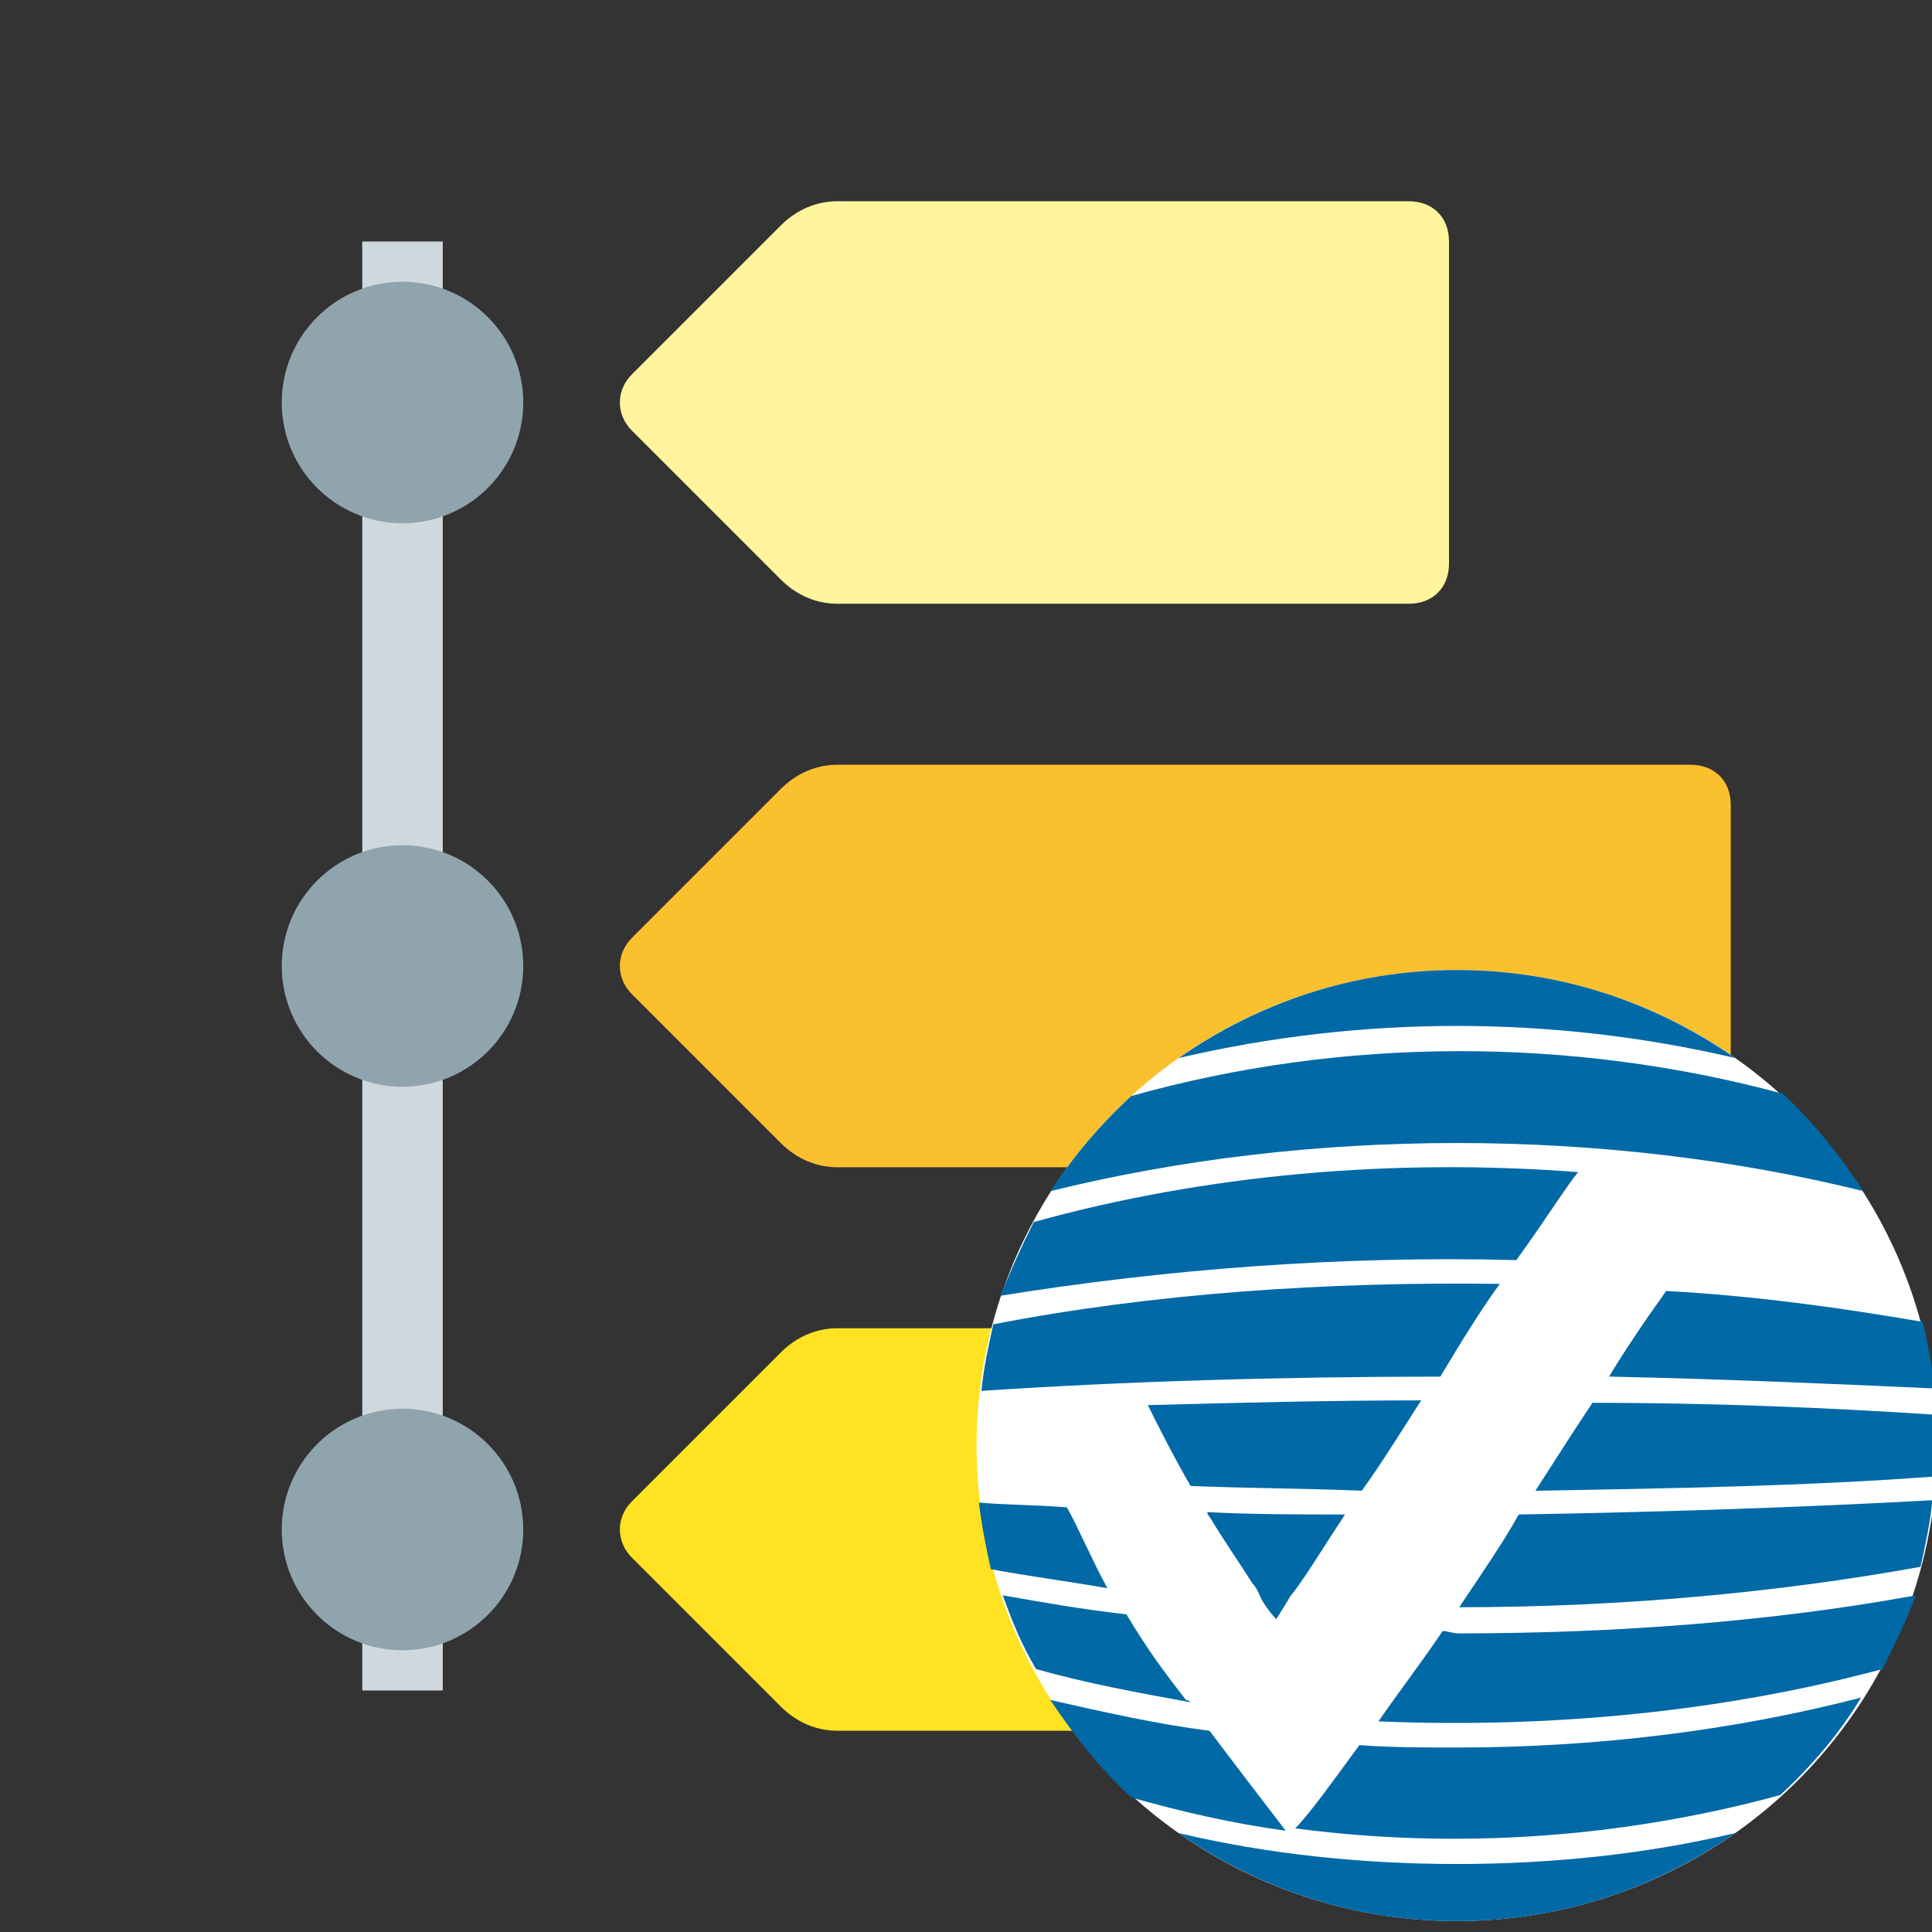
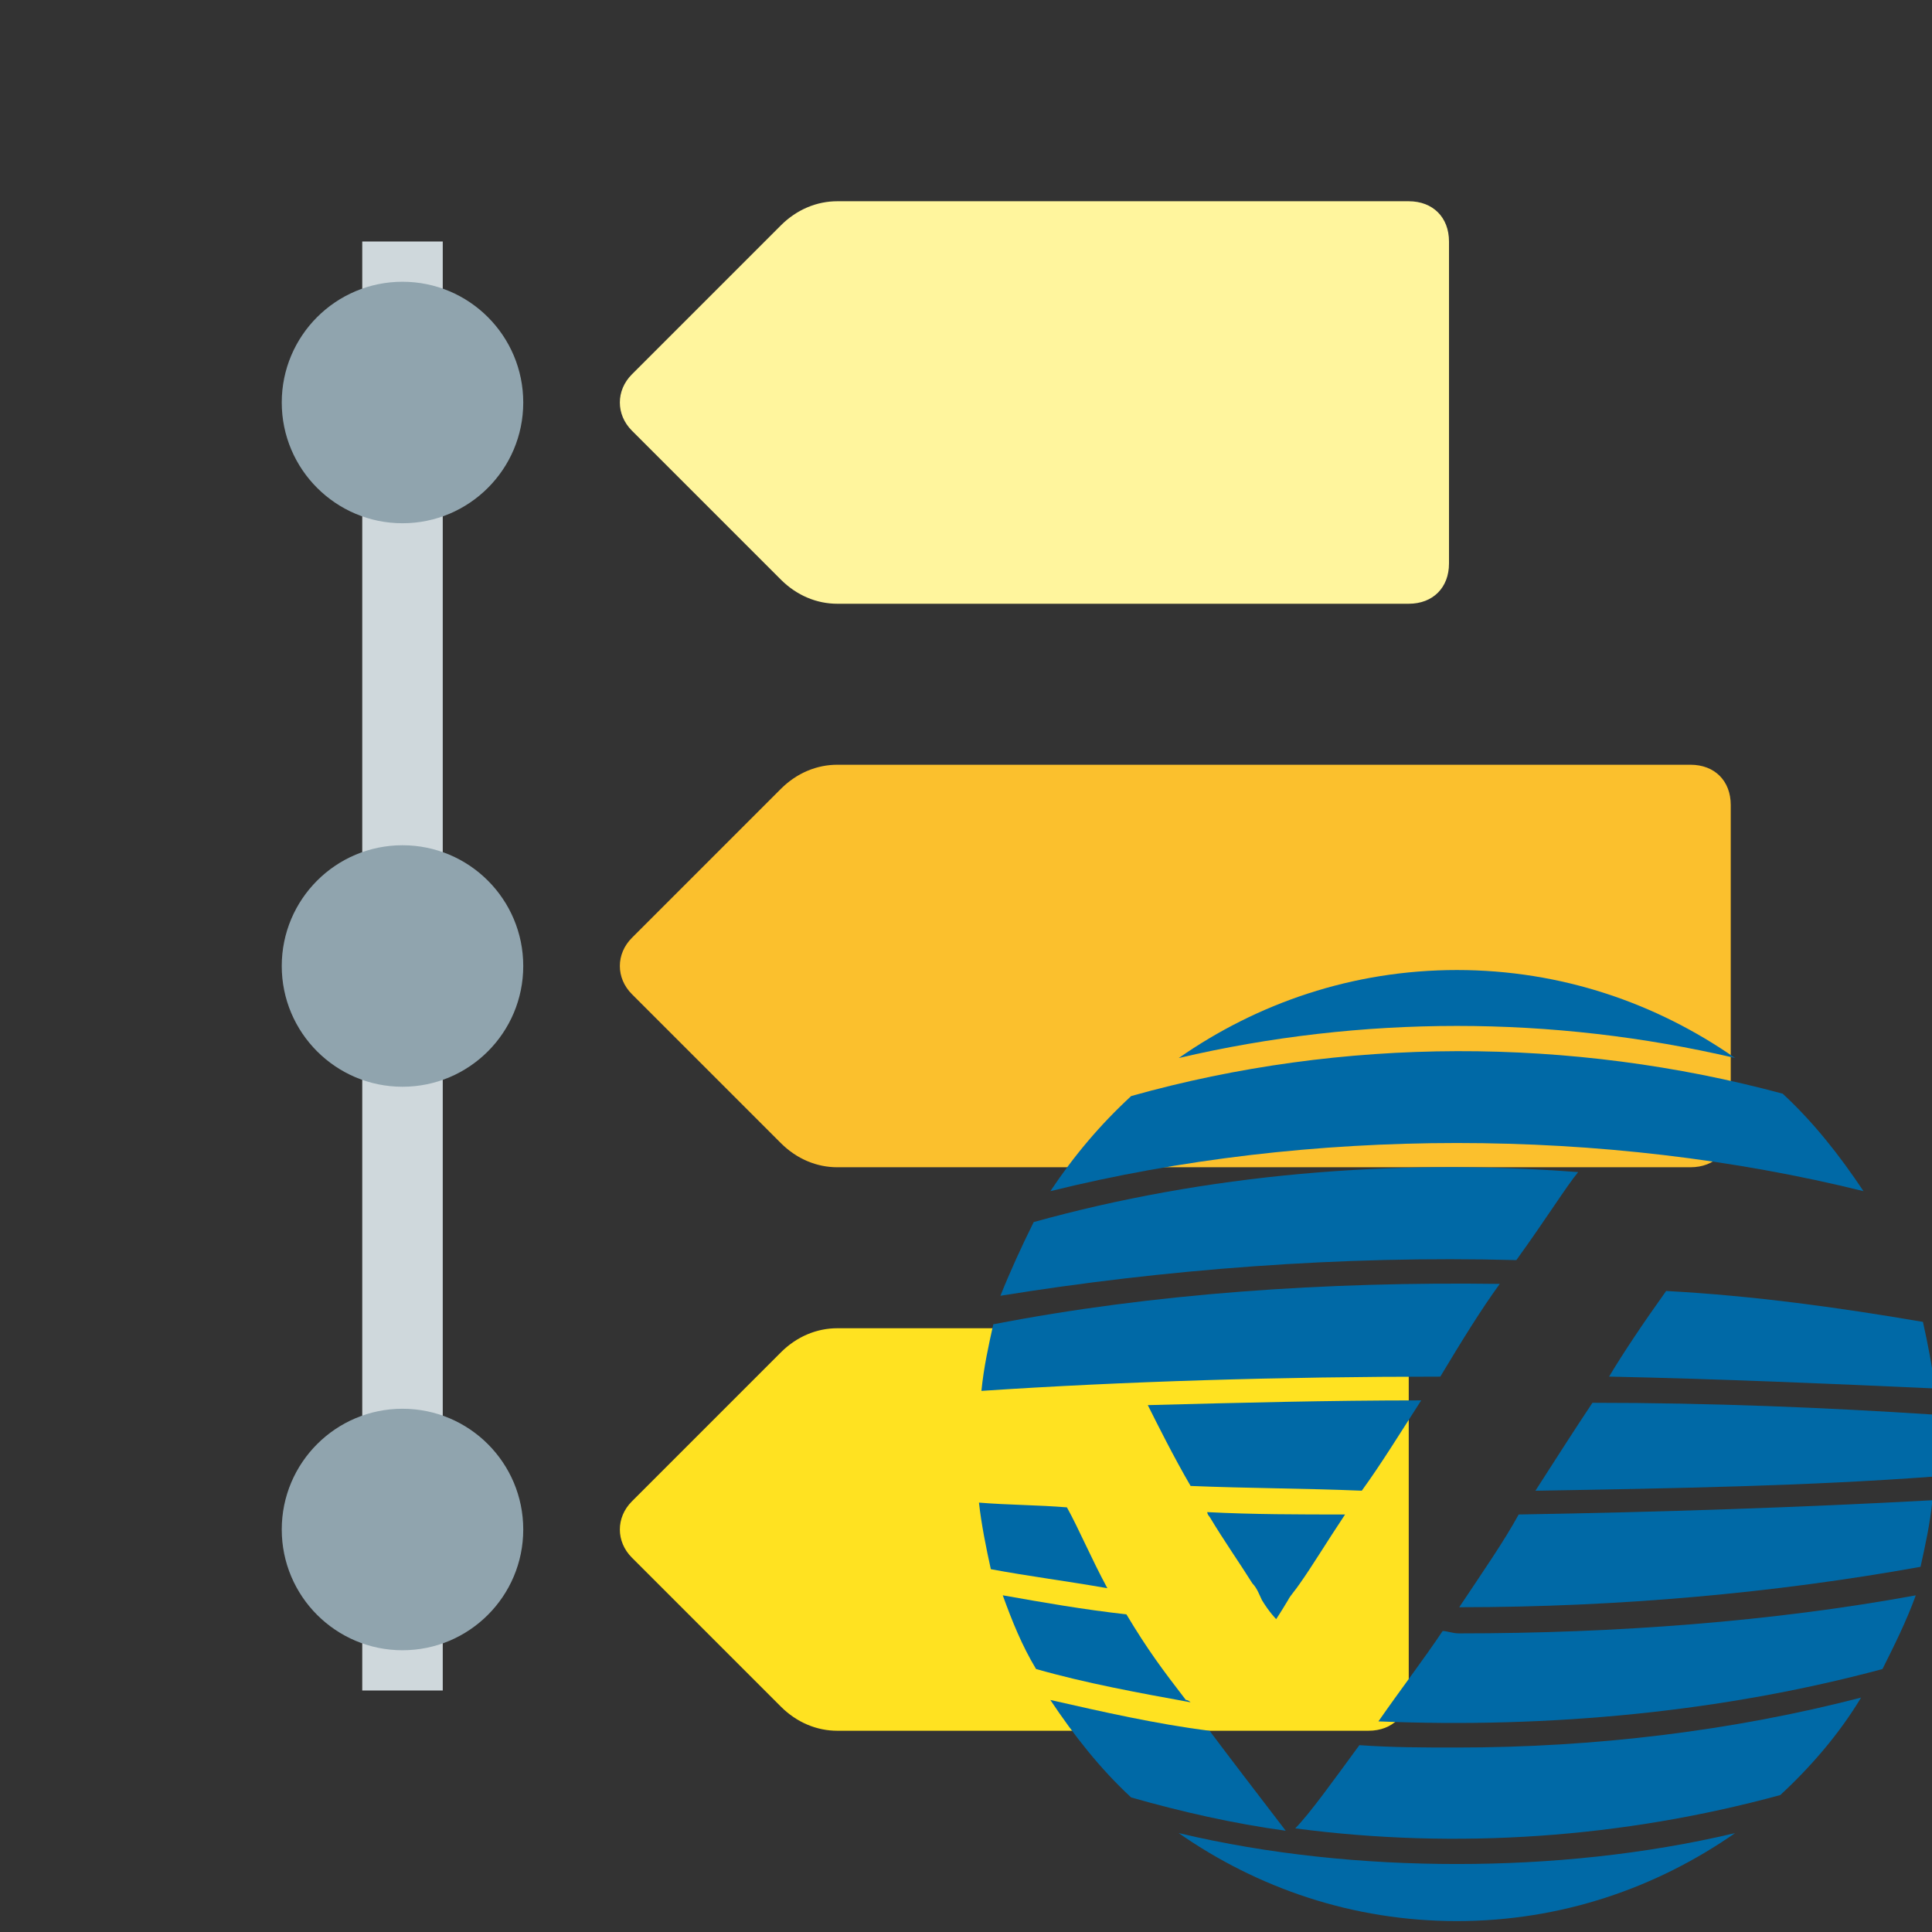
<svg xmlns="http://www.w3.org/2000/svg" xmlns:ns1="http://www.inkscape.org/namespaces/inkscape" xmlns:ns2="http://sodipodi.sourceforge.net/DTD/sodipodi-0.dtd" version="1" viewBox="0 0 48 48" enable-background="new 0 0 48 48" id="svg2" ns1:version="0.91 r13725" ns2:docname="estimateXact.svg">
  <rect x="0" y="0" width="48" height="48" fill="#333333" stroke="none" />
  <defs id="defs22" />
  <ns2:namedview pagecolor="#ffffff" bordercolor="#666666" borderopacity="1" objecttolerance="10" gridtolerance="10" guidetolerance="10" ns1:pageopacity="0" ns1:pageshadow="2" ns1:window-width="701" ns1:window-height="413" id="namedview20" showgrid="false" ns1:zoom="4.9166667" ns1:cx="-1.560626" ns1:cy="23.18644" ns1:window-x="649" ns1:window-y="252" ns1:window-maximized="0" ns1:current-layer="svg2" />
  <path fill="#3F51B5" d="M42,29H20.8c-0.5,0-1-0.2-1.4-0.6l-3.7-3.7c-0.4-0.4-0.4-1,0-1.4l3.7-3.7c0.4-0.4,0.9-0.6,1.4-0.6H42 c0.6,0,1,0.4,1,1v8C43,28.6,42.6,29,42,29z" id="path4" style="fill:#fbc02d;fill-opacity:1" />
  <rect x="9" y="6" fill="#CFD8DC" width="2" height="36" id="rect6" />
  <g fill="#90A4AE" id="g8">
    <circle cx="10" cy="10" r="3" id="circle10" />
    <circle cx="10" cy="24" r="3" id="circle12" />
    <circle cx="10" cy="38" r="3" id="circle14" />
  </g>
  <path fill="#448AFF" d="M34,43H20.8c-0.5,0-1-0.2-1.4-0.6l-3.7-3.7c-0.4-0.4-0.4-1,0-1.4l3.7-3.7c0.4-0.4,0.9-0.6,1.4-0.6H34 c0.6,0,1,0.4,1,1v8C35,42.6,34.6,43,34,43z" id="path16" style="fill:#ffe221;fill-opacity:1" />
  <path fill="#00BCD4" d="M35,15H20.8c-0.5,0-1-0.2-1.4-0.6l-3.7-3.7c-0.4-0.4-0.4-1,0-1.4l3.7-3.7C19.8,5.2,20.3,5,20.8,5H35 c0.6,0,1,0.4,1,1v8C36,14.6,35.6,15,35,15z" id="path18" style="fill:#fff59d;fill-opacity:1" />
-   <ellipse style="fill:#ffffff;stroke-width:2" id="ellipse4" ry="11.814" rx="11.933" cy="35.914" cx="36.196" />
  <path ns1:connector-curvature="0" style="fill:#0069a6;stroke-width:2" d="m 46.298,29.594 c -0.591,-0.886 -1.241,-1.713 -2.008,-2.422 -5.257,-1.418 -10.928,-1.418 -16.186,0.059 -0.768,0.709 -1.418,1.477 -2.008,2.363 6.439,-1.595 13.764,-1.595 20.203,0 z" class="st1" id="XMLID_332_" />
  <path ns1:connector-curvature="0" style="fill:#0069a6;stroke-width:2" d="m 37.673,31.307 c 0.768,-1.063 1.241,-1.831 1.536,-2.186 -4.608,-0.354 -9.274,0.059 -13.527,1.241 -0.295,0.591 -0.591,1.241 -0.827,1.831 4.017,-0.65 8.447,-1.004 12.819,-0.886 z" class="st1" id="XMLID_331_" />
  <path ns1:connector-curvature="0" style="fill:#0069a6;stroke-width:2" d="m 35.842,40.522 c -0.473,0.709 -1.063,1.477 -1.595,2.245 4.253,0.177 8.565,-0.236 12.523,-1.3 0.295,-0.591 0.591,-1.181 0.827,-1.831 -3.544,0.65 -7.443,0.945 -11.342,0.945 -0.177,0 -0.295,-0.059 -0.414,-0.059 z" class="st1" id="XMLID_330_" />
  <path ns1:connector-curvature="0" style="fill:#0069a6;stroke-width:2" d="m 37.26,31.898 c -4.312,-0.059 -8.625,0.236 -12.582,1.004 -0.118,0.532 -0.236,1.063 -0.295,1.654 3.544,-0.236 7.443,-0.354 11.401,-0.354 0.532,-0.886 1.004,-1.654 1.477,-2.304 z" class="st1" id="XMLID_329_" />
  <path ns1:connector-curvature="0" style="fill:#0069a6;stroke-width:2" d="m 33.774,43.357 c -0.65,0.886 -1.241,1.713 -1.595,2.068 4.017,0.532 8.152,0.236 12.051,-0.827 0.768,-0.709 1.477,-1.536 2.008,-2.422 -3.19,0.827 -6.616,1.241 -10.042,1.241 -0.827,0 -1.595,0 -2.422,-0.059 z" class="st1" id="XMLID_328_" />
  <path ns1:connector-curvature="0" style="fill:#0069a6;stroke-width:2" d="m 43.108,26.286 c -1.949,-1.359 -4.312,-2.186 -6.911,-2.186 -2.599,0 -4.962,0.827 -6.911,2.186 4.549,-1.063 9.274,-1.063 13.823,0 z" class="st1" id="XMLID_327_" />
  <path ns1:connector-curvature="0" style="fill:#0069a6;stroke-width:2" d="m 38.146,37.037 c 3.426,-0.059 6.793,-0.118 9.924,-0.354 l 0,-0.768 0,-0.768 c -2.717,-0.177 -5.553,-0.295 -8.506,-0.295 -0.473,0.709 -0.886,1.359 -1.418,2.186 z" class="st1" id="XMLID_326_" />
  <path ns1:connector-curvature="0" style="fill:#0069a6;stroke-width:2" d="m 39.977,34.201 c 2.776,0.059 5.494,0.177 8.093,0.295 -0.059,-0.532 -0.177,-1.122 -0.295,-1.654 -2.068,-0.354 -4.194,-0.65 -6.38,-0.768 -0.591,0.827 -1.063,1.536 -1.418,2.127 z" class="st1" id="XMLID_325_" />
-   <path ns1:connector-curvature="0" style="fill:#0069a6;stroke-width:2" d="m 35.31,34.792 c -2.304,0 -4.549,0.059 -6.793,0.118 0.236,0.473 0.65,1.3 1.063,2.008 1.418,0.059 2.835,0.059 4.253,0.118 0.473,-0.65 0.945,-1.418 1.477,-2.245 z" class="st1" id="XMLID_324_" />
+   <path ns1:connector-curvature="0" style="fill:#0069a6;stroke-width:2" d="m 35.31,34.792 c -2.304,0 -4.549,0.059 -6.793,0.118 0.236,0.473 0.65,1.3 1.063,2.008 1.418,0.059 2.835,0.059 4.253,0.118 0.473,-0.65 0.945,-1.418 1.477,-2.245 " class="st1" id="XMLID_324_" />
  <path ns1:connector-curvature="0" style="fill:#0069a6;stroke-width:2" d="m 29.994,37.568 c 0,0.059 0.059,0.118 0.059,0.118 0.354,0.591 0.768,1.181 1.063,1.654 0.118,0.118 0.177,0.295 0.236,0.414 0.177,0.295 0.354,0.473 0.354,0.473 0,0 0.118,-0.177 0.295,-0.473 0.059,-0.118 0.177,-0.236 0.295,-0.414 0.295,-0.414 0.65,-1.004 1.122,-1.713 -1.122,0 -2.304,0 -3.426,-0.059 z" class="st1" id="XMLID_323_" />
  <path ns1:connector-curvature="0" style="fill:#0069a6;stroke-width:2" d="m 36.255,39.931 c 3.958,0 7.857,-0.354 11.46,-1.004 0.118,-0.532 0.236,-1.063 0.295,-1.654 -3.249,0.177 -6.734,0.295 -10.279,0.354 -0.354,0.65 -0.886,1.418 -1.477,2.304 z" class="st1" id="XMLID_322_" />
  <path ns1:connector-curvature="0" style="fill:#0069a6;stroke-width:2" d="m 26.508,37.45 c -0.709,-0.059 -1.477,-0.059 -2.186,-0.118 0.059,0.532 0.177,1.122 0.295,1.654 0.945,0.177 1.89,0.295 2.895,0.473 -0.414,-0.768 -0.709,-1.477 -1.004,-2.008 z" class="st1" id="XMLID_321_" />
  <path ns1:connector-curvature="0" style="fill:#0069a6;stroke-width:2" d="m 29.462,42.235 c -0.591,-0.768 -0.945,-1.241 -1.477,-2.127 -1.063,-0.118 -2.068,-0.295 -3.072,-0.473 0.236,0.65 0.473,1.241 0.827,1.831 1.241,0.354 2.54,0.591 3.84,0.827 -0.059,-0.059 -0.118,-0.059 -0.118,-0.059 z" class="st1" id="XMLID_320_" />
  <path ns1:connector-curvature="0" style="fill:#0069a6;stroke-width:2" d="m 30.053,43.003 c -1.359,-0.177 -2.658,-0.473 -3.958,-0.768 0.591,0.886 1.241,1.713 2.008,2.422 1.241,0.354 2.54,0.65 3.84,0.827 -0.768,-1.004 -1.359,-1.772 -1.89,-2.481 z" class="st1" id="XMLID_319_" />
  <path ns1:connector-curvature="0" style="fill:#0069a6;stroke-width:2" d="m 29.285,45.543 c 1.949,1.359 4.312,2.186 6.911,2.186 2.599,0 4.962,-0.827 6.911,-2.186 -2.245,0.532 -4.608,0.768 -6.911,0.768 -2.304,0 -4.667,-0.236 -6.911,-0.768 z" class="st1" id="XMLID_318_" />
</svg>